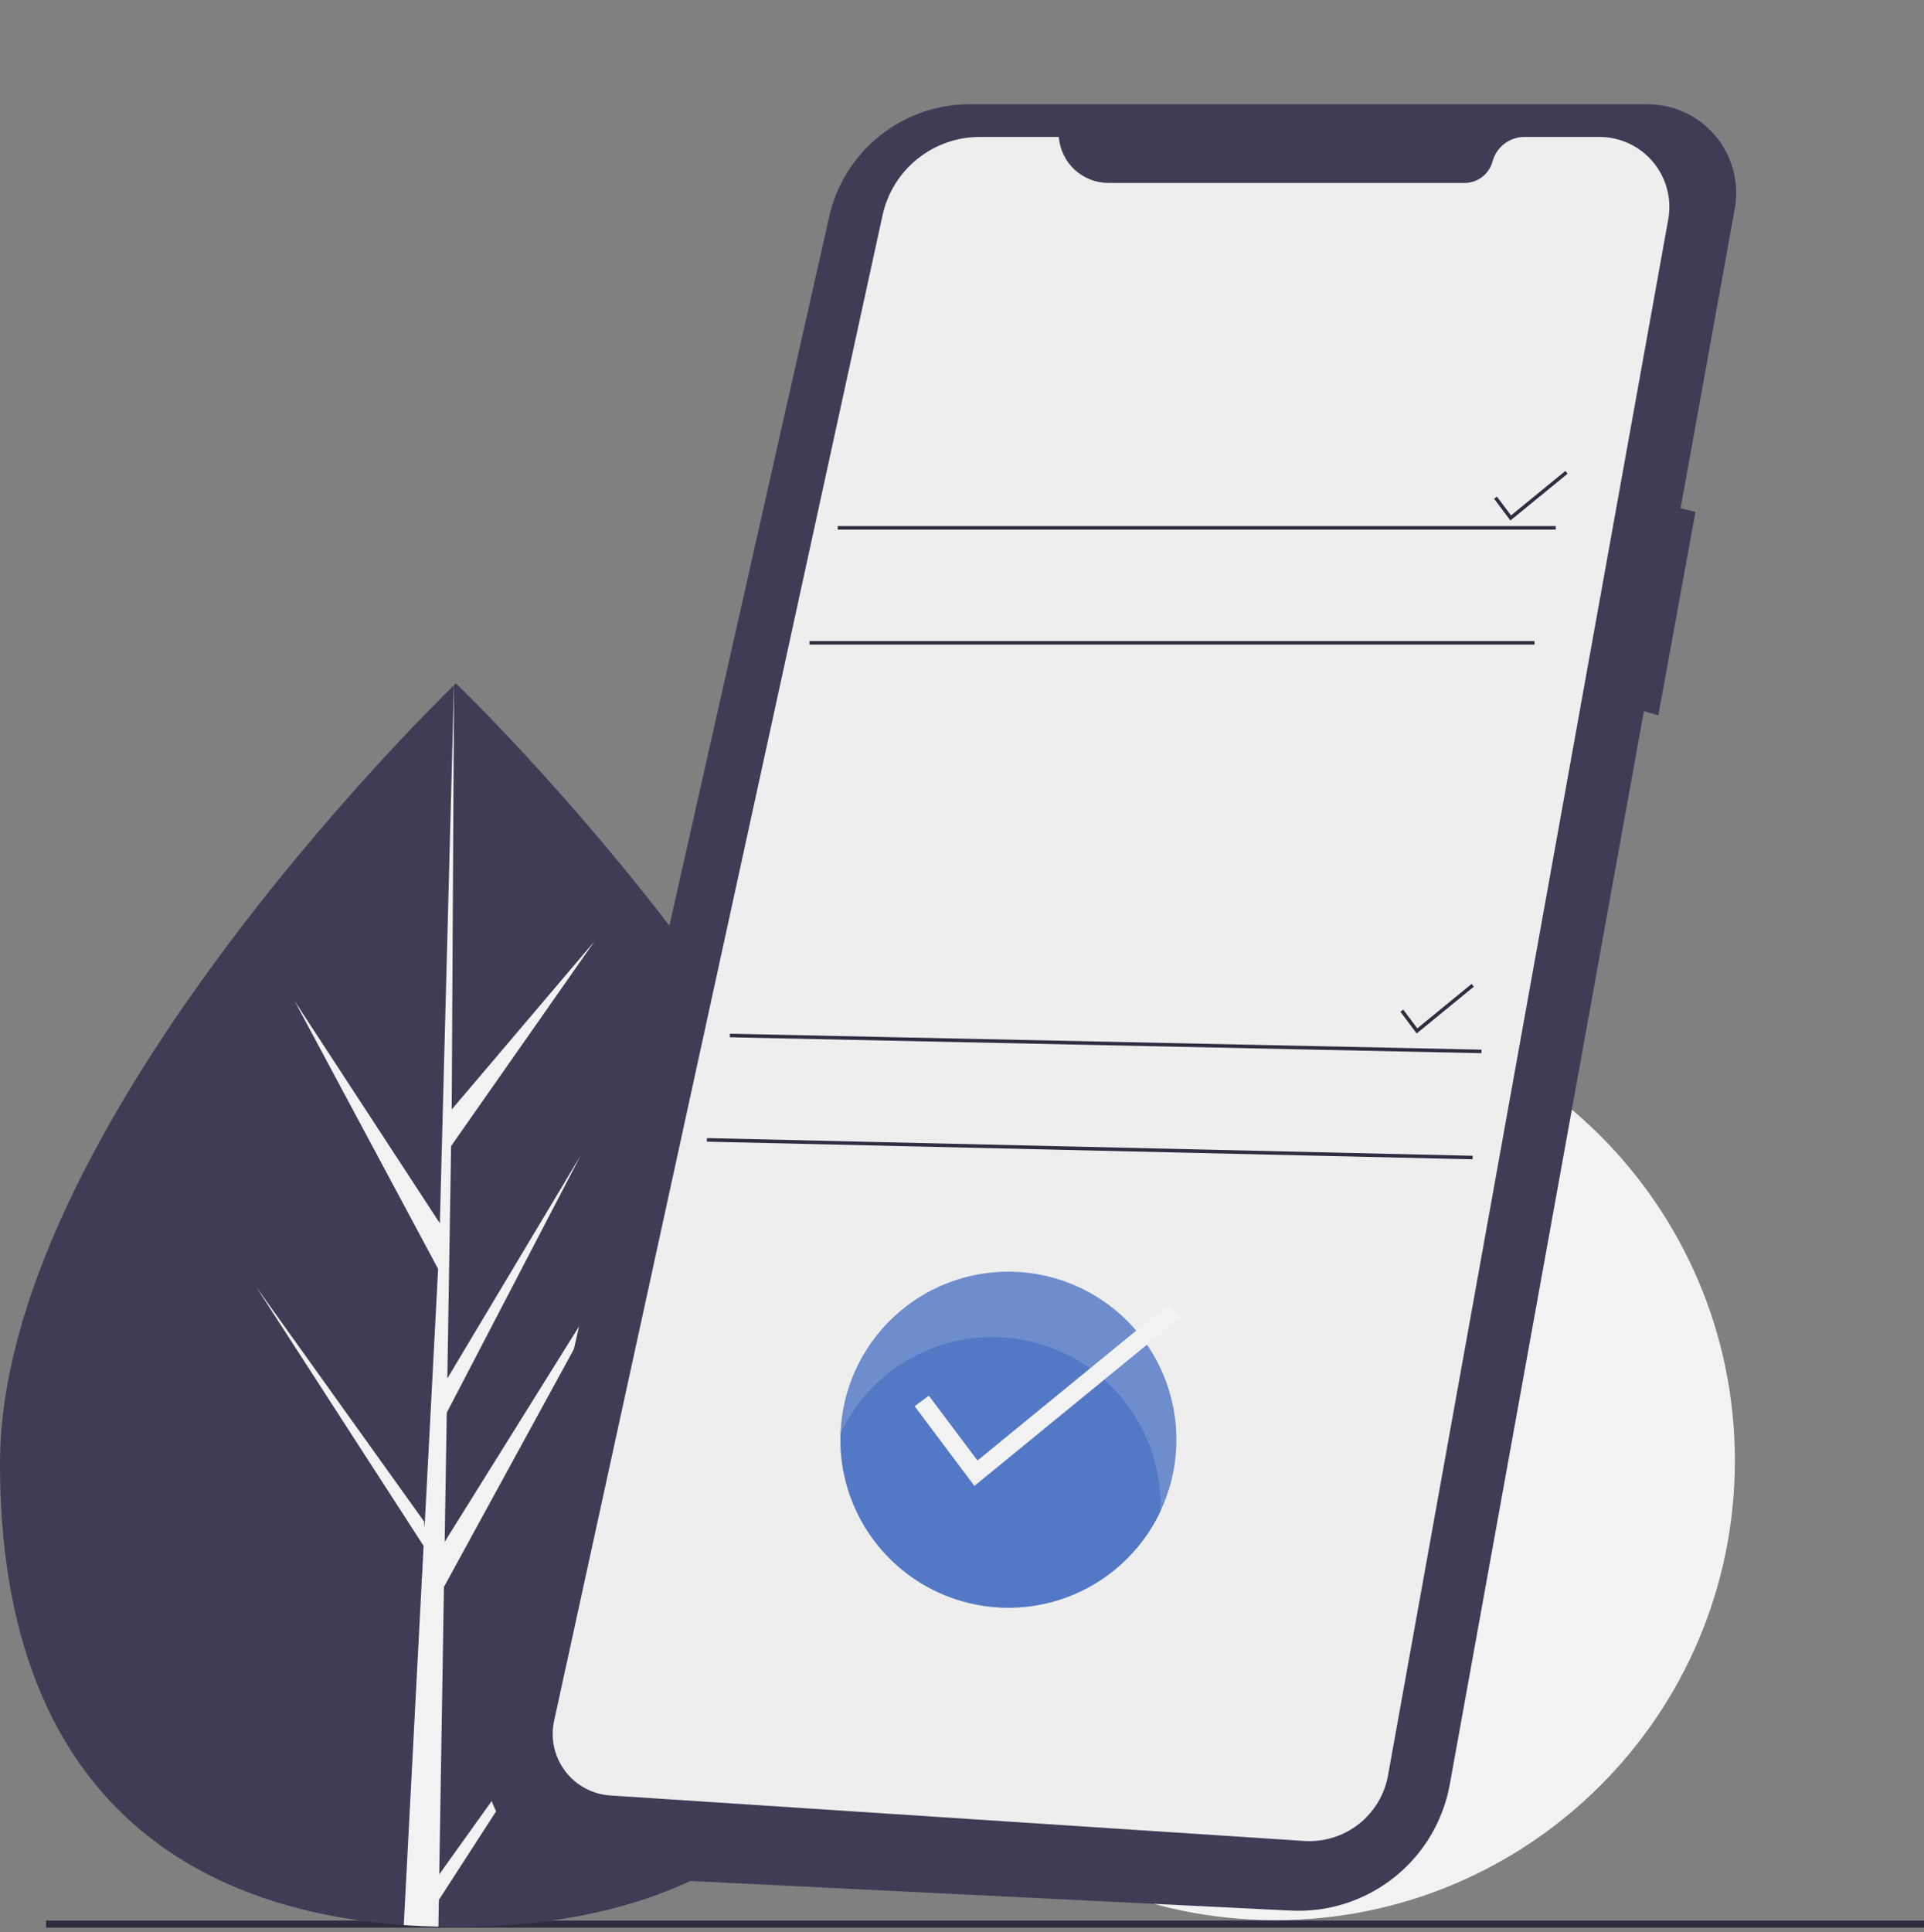
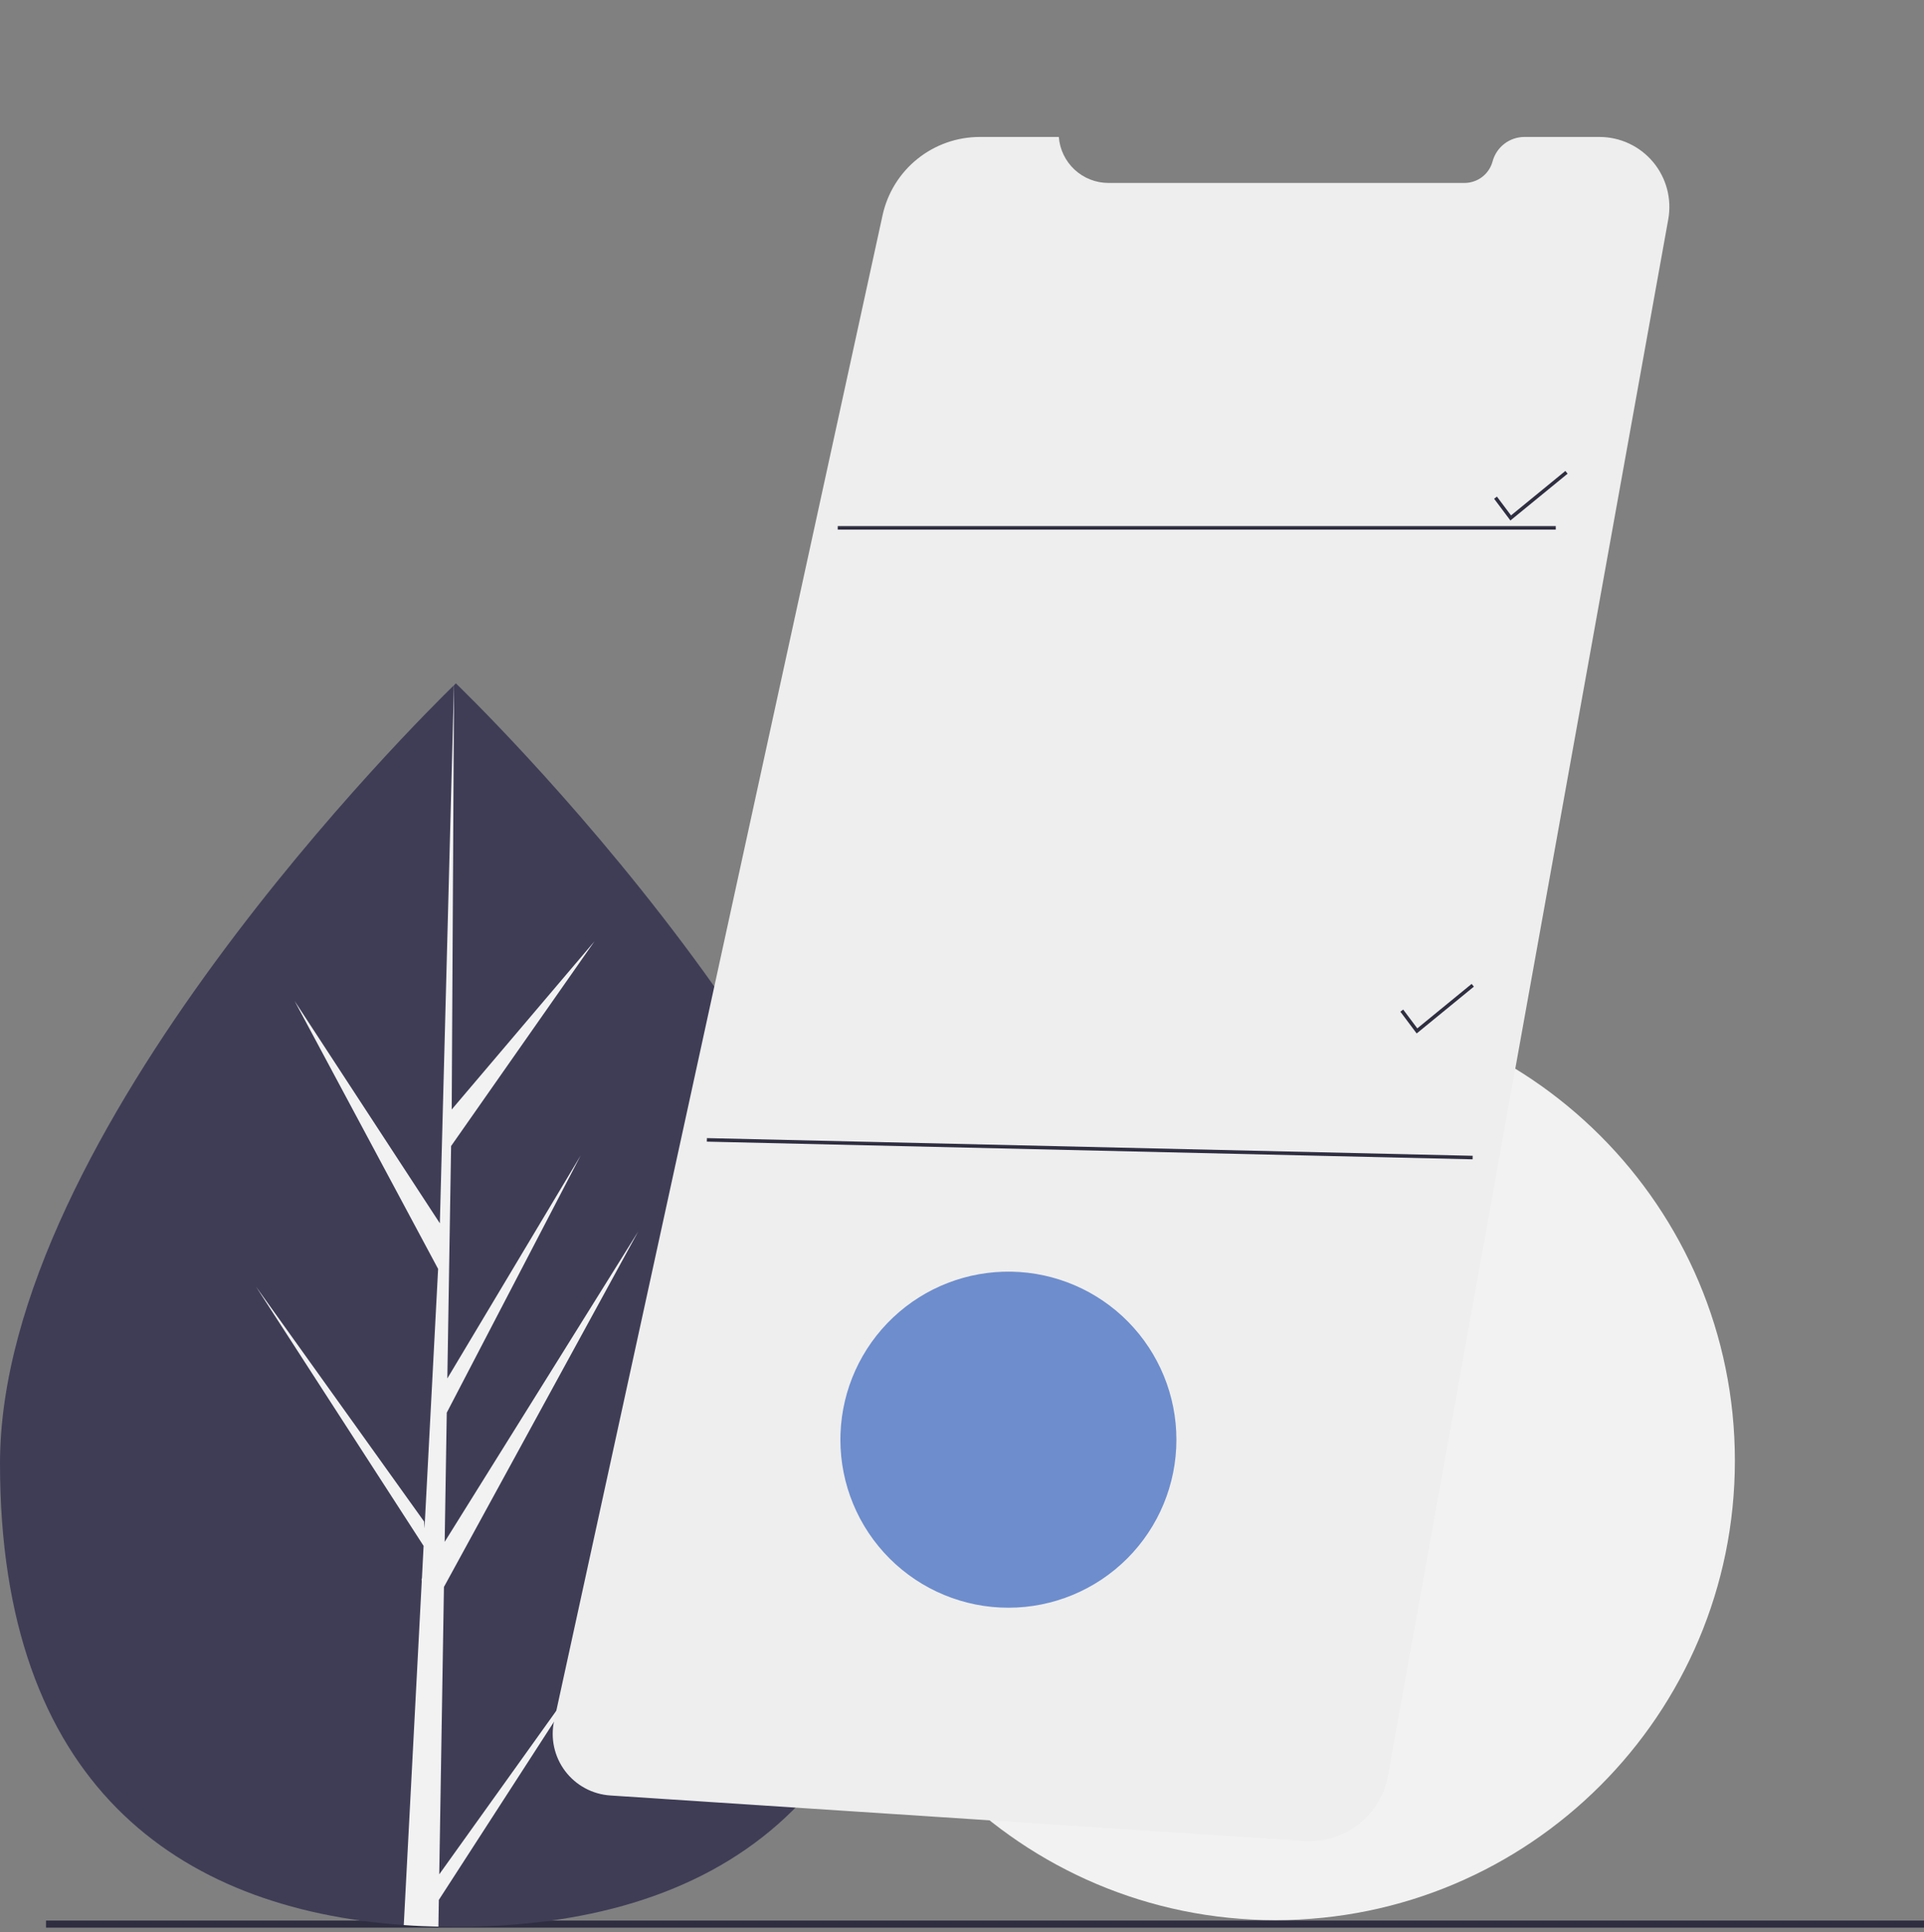
<svg xmlns="http://www.w3.org/2000/svg" width="240" height="241" viewBox="0 0 240 241" fill="none">
  <rect x="0" y="0" width="240" height="241" fill="#808080" stroke="none" />
  <path d="M240 239.533H5.739V240.419H240V239.533Z" fill="#2F2E41" />
  <path d="M159.105 239.482C190.754 239.482 216.41 213.826 216.41 182.176C216.41 150.527 190.754 124.871 159.105 124.871C127.456 124.871 101.799 150.527 101.799 182.176C101.799 213.826 127.456 239.482 159.105 239.482Z" fill="#F2F2F2" />
  <path d="M113.73 182.54C113.73 225.365 88.271 240.32 56.867 240.32C56.136 240.32 55.409 240.312 54.686 240.292C53.231 240.261 51.789 240.198 50.366 240.095C22.021 238.091 0 222.366 0 182.54C0 141.327 52.658 89.321 56.63 85.46C56.632 85.458 56.635 85.456 56.638 85.456C56.788 85.306 56.867 85.231 56.867 85.231C56.867 85.231 113.73 139.711 113.73 182.54Z" fill="#3F3D56" />
  <path d="M54.792 233.767L75.592 204.707L54.741 236.957L54.686 240.292C53.231 240.261 51.789 240.197 50.366 240.095L52.607 197.25L52.591 196.918L52.631 196.854L52.84 192.807L31.937 160.475L52.903 189.772L52.955 190.63L54.65 158.258L36.755 124.851L54.867 152.571L56.63 85.46L56.638 85.231V85.456L56.346 138.379L74.158 117.397L56.27 142.935L55.8 171.92L72.435 144.105L55.729 176.189L55.468 192.301L79.616 153.582L55.377 197.925L54.792 233.767Z" fill="#F2F2F2" />
-   <path d="M205.427 13H120.955C116.879 13 112.924 14.387 109.74 16.933C106.557 19.479 104.334 23.032 103.437 27.008L60.755 216.326C60.29 218.391 60.282 220.533 60.731 222.601C61.181 224.67 62.078 226.615 63.359 228.3C64.64 229.985 66.274 231.37 68.146 232.357C70.019 233.344 72.085 233.909 74.199 234.014L161.037 238.292C165.687 238.521 170.261 237.051 173.906 234.155C177.552 231.259 180.019 227.136 180.847 222.555L205.059 88.705L206.86 89.219L211.493 63.85L209.639 63.386L216.397 26.024C216.687 24.424 216.62 22.779 216.201 21.208C215.782 19.637 215.021 18.177 213.974 16.933C212.926 15.689 211.617 14.692 210.139 14.012C208.662 13.332 207.053 12.987 205.427 13V13Z" fill="#3F3D56" />
  <path d="M132.076 17.082H122.215C119.384 17.082 116.637 18.05 114.432 19.826C112.226 21.602 110.694 24.079 110.091 26.846L69.122 214.62C68.886 215.701 68.886 216.82 69.123 217.901C69.359 218.982 69.826 219.999 70.491 220.883C71.157 221.767 72.005 222.497 72.979 223.023C73.952 223.55 75.028 223.859 76.132 223.932L162.689 229.605C165.13 229.765 167.546 229.02 169.474 227.513C171.402 226.005 172.707 223.841 173.141 221.433L208.1 27.351C208.326 26.094 208.274 24.804 207.947 23.57C207.62 22.336 207.026 21.189 206.207 20.21C205.389 19.231 204.365 18.443 203.209 17.902C202.052 17.362 200.792 17.082 199.515 17.082H190.161C189.256 17.082 188.376 17.38 187.657 17.931C186.939 18.482 186.422 19.254 186.186 20.128C185.978 20.9 185.522 21.582 184.888 22.068C184.253 22.554 183.476 22.817 182.677 22.817H138.27C136.704 22.817 135.197 22.227 134.049 21.163C132.9 20.1 132.196 18.642 132.076 17.082L132.076 17.082Z" fill="#EEEEEE" />
  <path d="M194.066 65.615H104.5V66.056H194.066V65.615Z" fill="#2F2E41" />
-   <path d="M191.418 79.954H100.97V80.396H191.418V79.954Z" fill="#2F2E41" />
  <path d="M188.409 64.916L186.374 62.203L186.727 61.938L188.486 64.283L195.263 58.738L195.542 59.08L188.409 64.916Z" fill="#2F2E41" />
  <path d="M176.717 128.892L174.682 126.178L175.035 125.914L176.794 128.259L183.572 122.713L183.851 123.055L176.717 128.892Z" fill="#2F2E41" />
-   <path d="M91.047 128.929L91.038 129.37L184.795 131.355L184.805 130.914L91.047 128.929Z" fill="#2F2E41" />
  <path d="M88.18 141.945L88.17 142.386L183.692 144.592L183.702 144.151L88.18 141.945Z" fill="#2F2E41" />
  <path opacity="0.8" d="M146.745 179.558C146.745 185.116 144.537 190.447 140.607 194.377C136.677 198.307 131.346 200.515 125.788 200.515C120.23 200.515 114.899 198.307 110.969 194.377C107.038 190.447 104.83 185.116 104.83 179.558C104.83 179.295 104.835 179.035 104.846 178.774C105.051 173.288 107.401 168.101 111.39 164.329C115.38 160.557 120.69 158.501 126.18 158.604C131.669 158.706 136.899 160.959 140.745 164.878C144.591 168.796 146.745 174.067 146.745 179.558V179.558Z" fill="#4D74C4" />
-   <path opacity="0.8" d="M144.76 187.72C144.76 187.982 144.755 188.243 144.744 188.503C142.711 192.809 139.273 196.295 134.994 198.386C130.716 200.477 125.853 201.049 121.207 200.007C116.56 198.966 112.406 196.373 109.43 192.656C106.453 188.939 104.831 184.319 104.83 179.557C104.83 179.295 104.835 179.034 104.846 178.774C106.879 174.468 110.317 170.982 114.596 168.891C118.874 166.8 123.737 166.228 128.384 167.27C133.03 168.311 137.184 170.904 140.161 174.621C143.137 178.338 144.759 182.958 144.76 187.72H144.76Z" fill="#4D74C4" />
-   <path d="M121.546 185.323L114.096 175.389L115.861 174.066L121.93 182.158L145.826 162.607L147.223 164.315L121.546 185.323Z" fill="#F2F2F2" />
</svg>